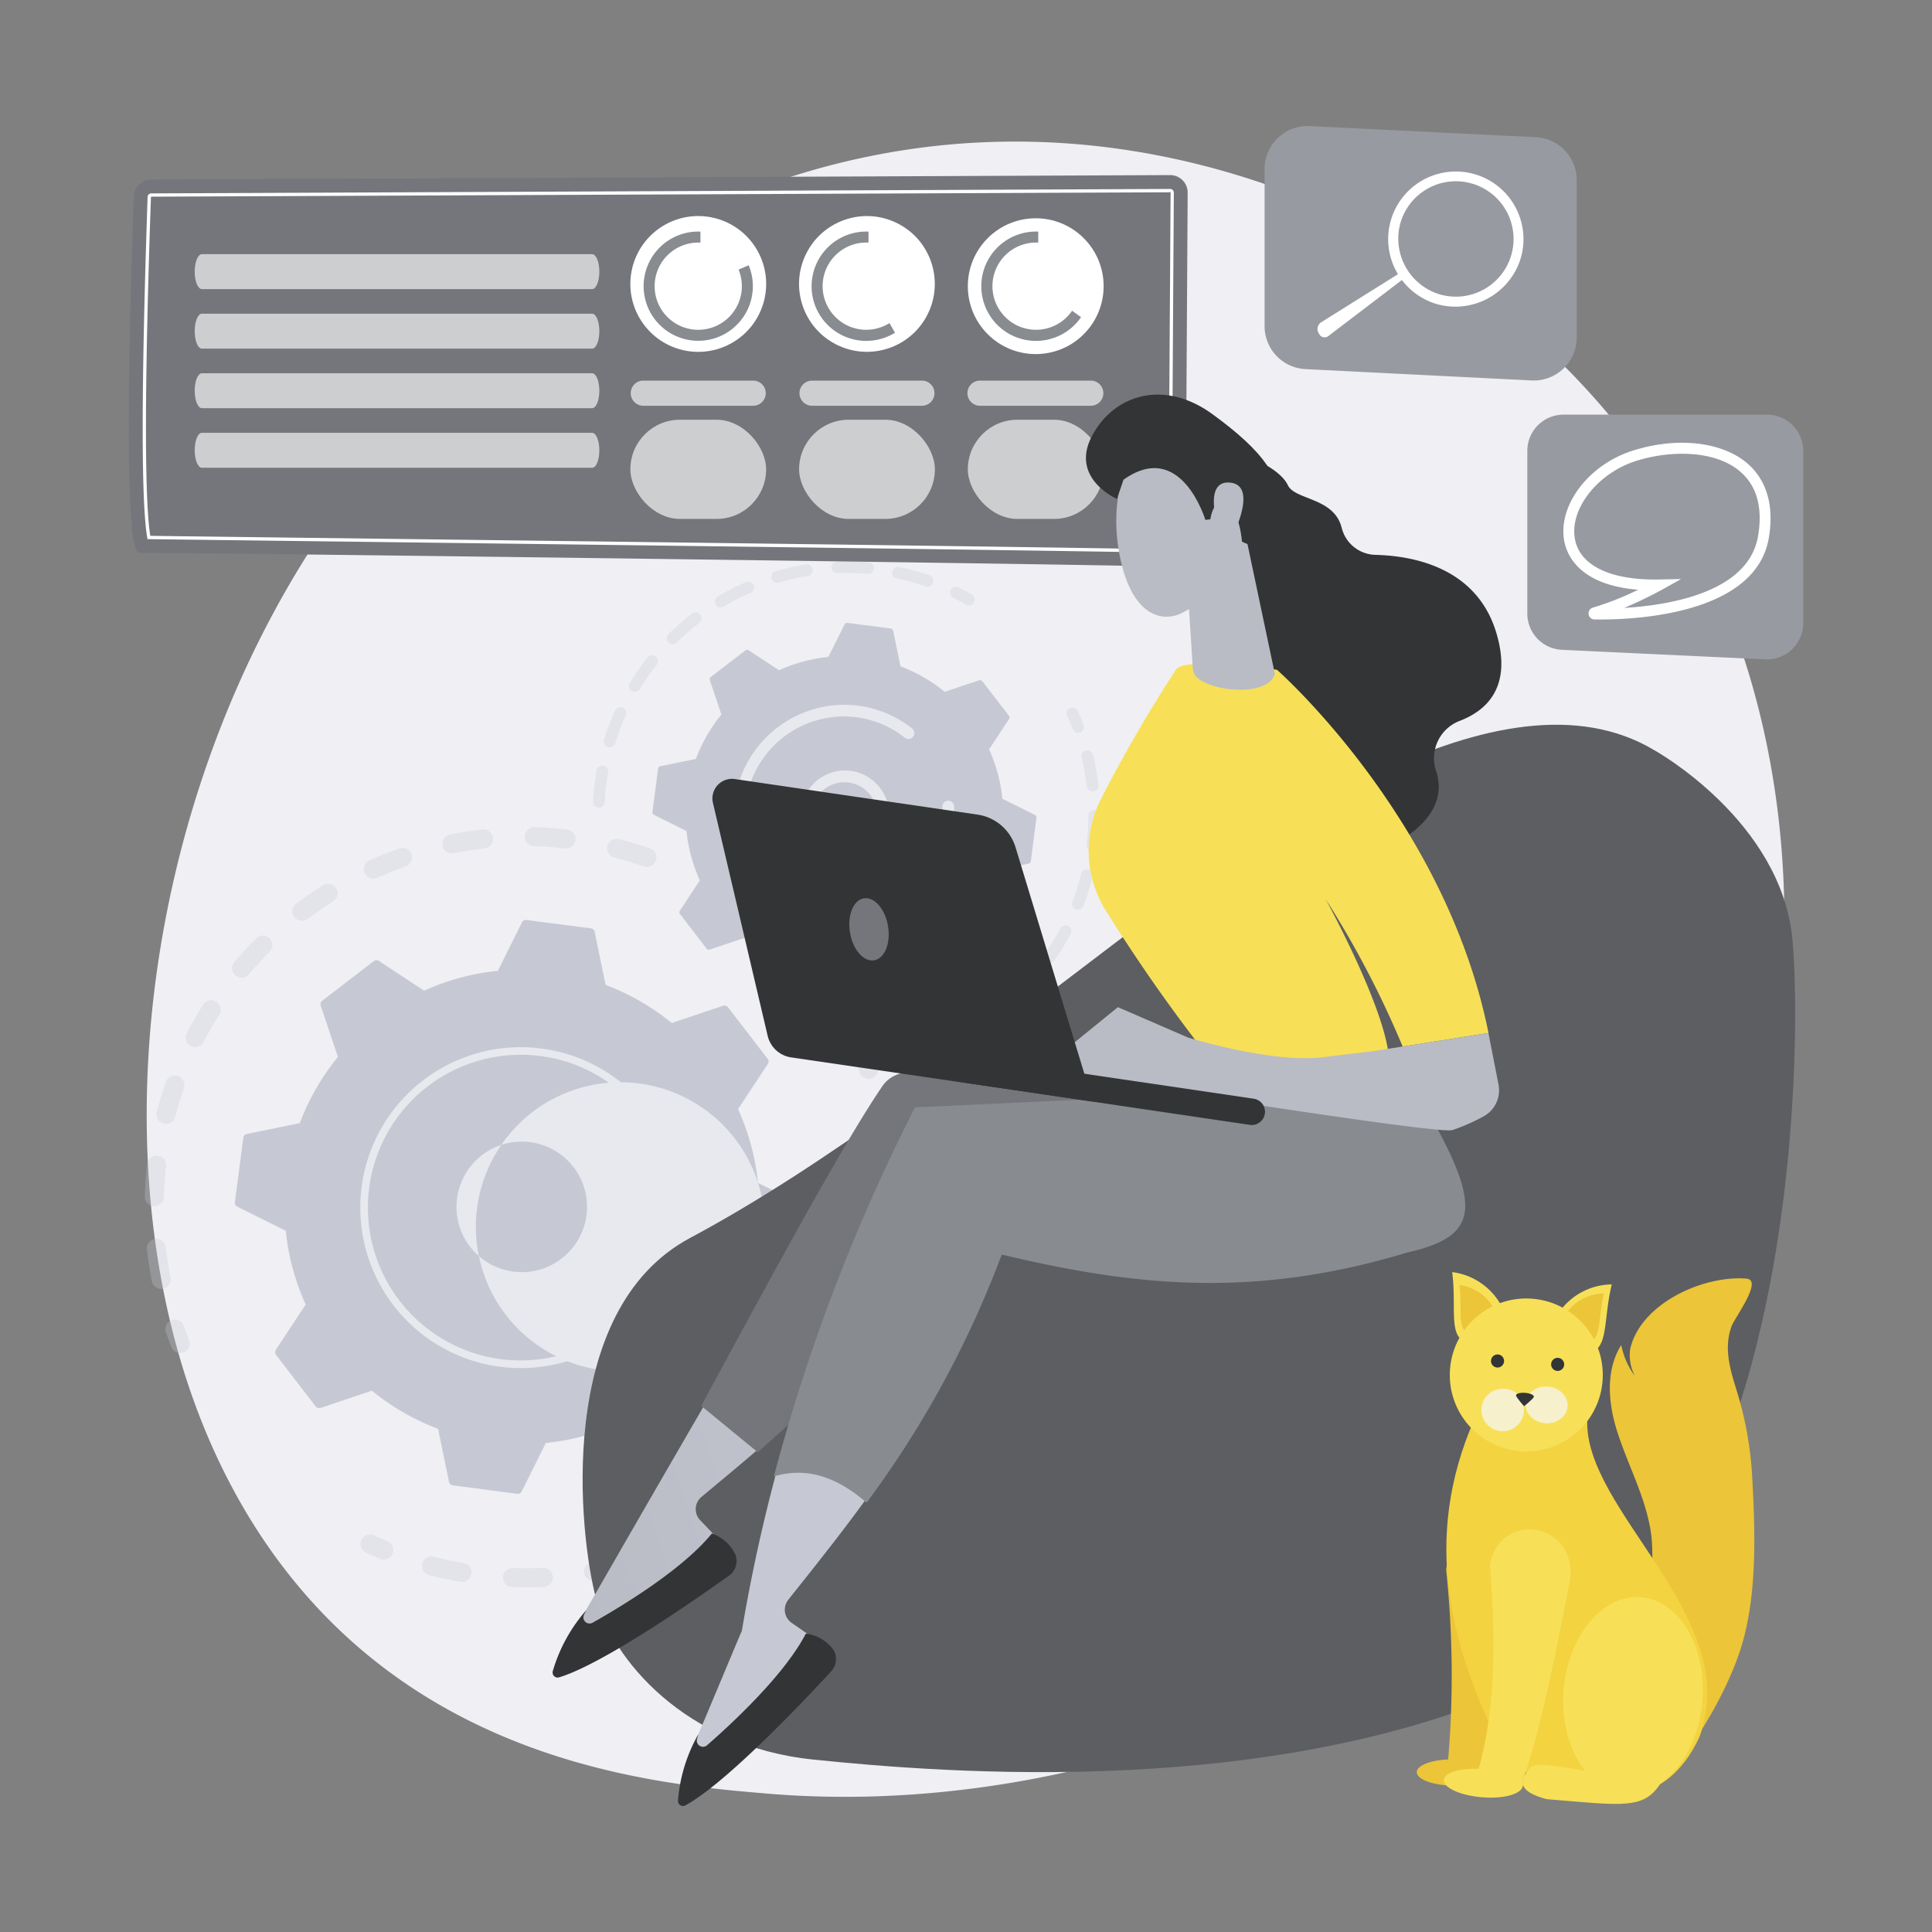
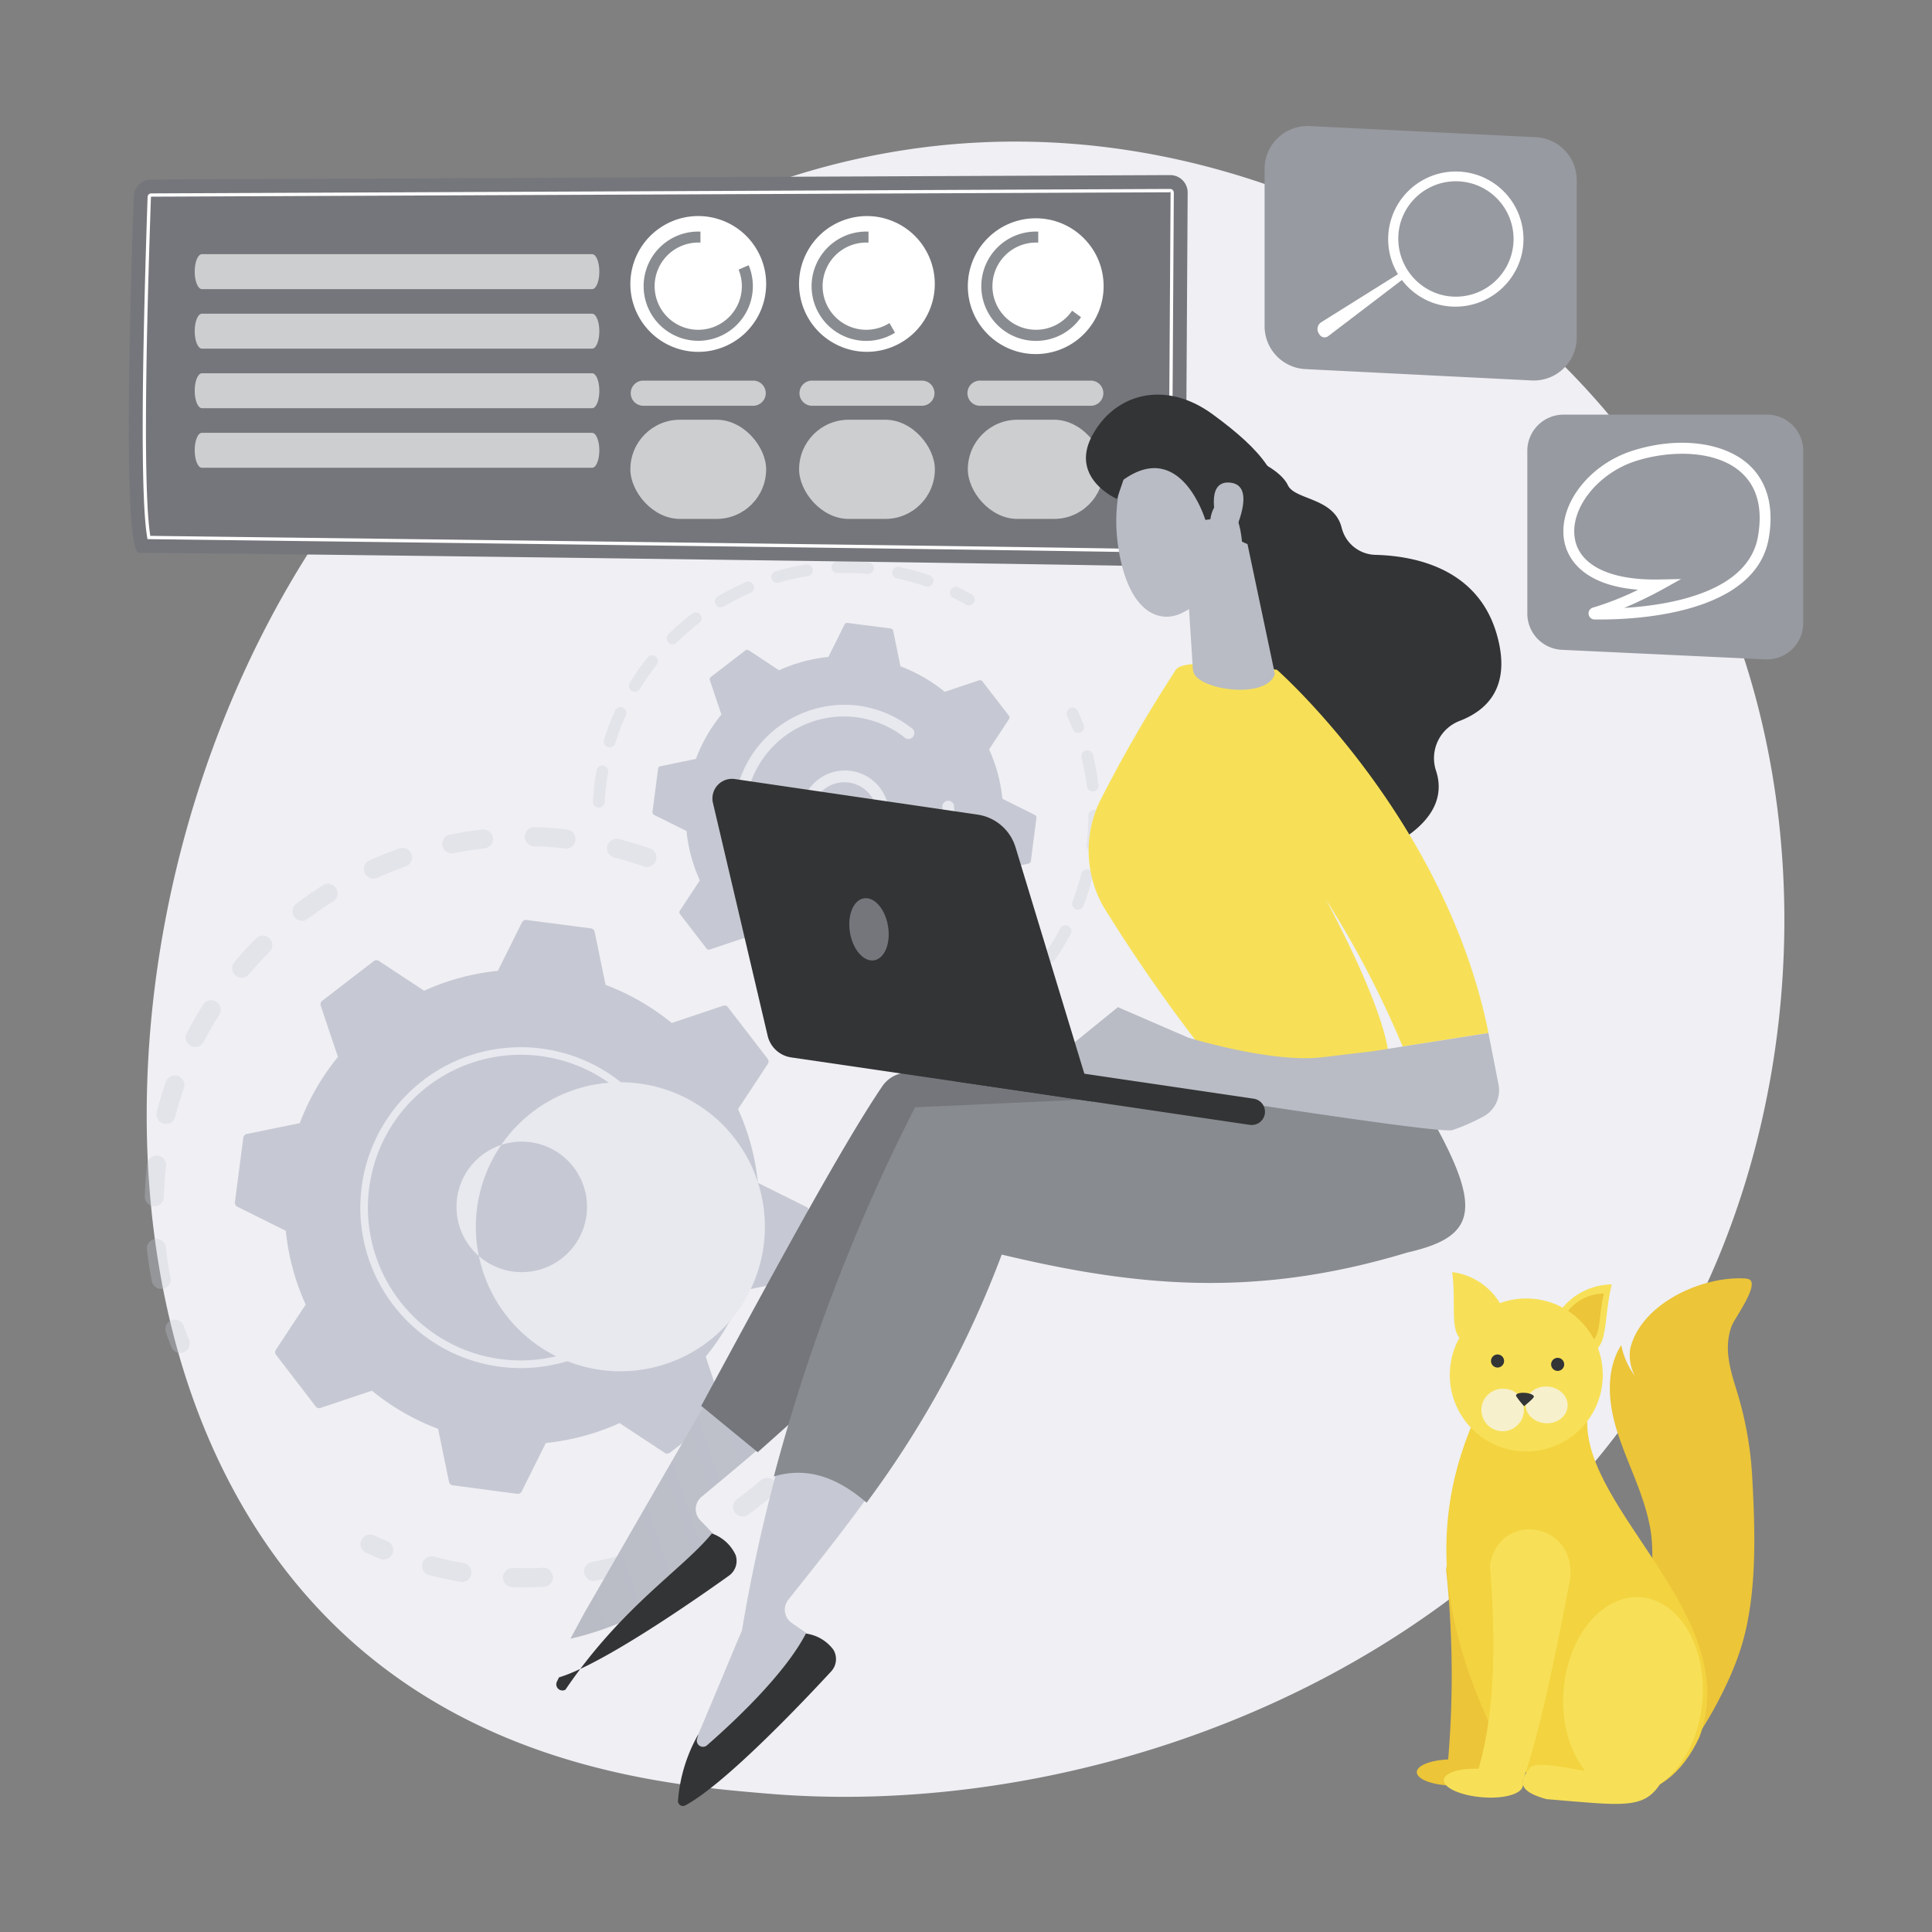
<svg xmlns="http://www.w3.org/2000/svg" xmlns:xlink="http://www.w3.org/1999/xlink" width="150" height="150" viewBox="0 0 150 150">
  <rect x="0" y="0" width="150" height="150" fill="#808080" stroke="none" />
  <defs>
    <linearGradient id="linear-gradient" x1="2.124" y1="-0.241" x2="-0.035" y2="0.708" gradientUnits="objectBoundingBox">
      <stop offset="0" stop-color="#c6c9d3" />
      <stop offset="1" stop-color="#b9bcc5" />
    </linearGradient>
    <linearGradient id="linear-gradient-2" x1="2.178" y1="-0.196" x2="11.067" y2="-3.434" xlink:href="#linear-gradient" />
    <linearGradient id="linear-gradient-3" x1="-3.705" y1="-4.393" x2="-2.707" y2="-4.393" xlink:href="#linear-gradient" />
    <linearGradient id="linear-gradient-4" x1="-62.723" y1="-2.906" x2="-62.466" y2="-3.992" xlink:href="#linear-gradient" />
    <linearGradient id="linear-gradient-5" x1="-42.77" y1="6.638" x2="-41.135" y2="4.462" xlink:href="#linear-gradient" />
    <linearGradient id="linear-gradient-6" x1="-186.242" y1="20.917" x2="-179.19" y2="13.991" xlink:href="#linear-gradient" />
  </defs>
  <g id="アイコン" transform="translate(-177.5 -1905.105)">
    <rect id="長方形_484" data-name="長方形 484" width="150" height="150" transform="translate(177.5 1905.105)" fill="none" />
    <g id="レイヤー_2" data-name="レイヤー 2" transform="translate(187.543 1914.917)">
      <g id="Illustration" transform="translate(-0.043 -0.027)">
        <path id="パス_3130" data-name="パス 3130" d="M130.65,94.811c-12.88,30.335-46.882,43.363-73.523,41.142-7.273-.606-21.909-1.826-33.336-12.714C1.846,102.328,5.225,58.632,26.233,32.9,28.939,29.585,47.664,7.385,76.847,7.684c21.366.218,36.362,12.373,38.185,13.89a59.1,59.1,0,0,1,11.963,13.674C137.754,52.2,138.694,75.86,130.65,94.811Z" transform="translate(-7.441 -6.474)" fill="#efeff4" />
        <g id="グループ_479" data-name="グループ 479" transform="translate(1.241 54.44)" opacity="0.3">
          <path id="パス_3131" data-name="パス 3131" d="M47.561,350.157a.741.741,0,0,1-.94.456c-.749-.26-1.519-.493-2.291-.689a.741.741,0,0,1-.537-.885v-.014a.739.739,0,0,1,.9-.533c.813.207,1.624.451,2.412.725a.739.739,0,0,1,.478.866A.565.565,0,0,1,47.561,350.157Zm-7.057-.94c-.791-.089-1.593-.147-2.385-.169a.739.739,0,1,1,.041-1.477c.833.023,1.679.083,2.506.177a.741.741,0,0,1,.65.818.707.707,0,0,1-.014.086.741.741,0,0,1-.8.572Zm-6.265,0c-.783.089-1.585.213-2.363.368a.739.739,0,1,1-.29-1.449c.821-.157,1.657-.294,2.489-.387a.738.738,0,1,1,.157,1.467Zm-6.108,1.4c-.75.263-1.5.561-2.222.886a.739.739,0,0,1-.606-1.347c.763-.343,1.551-.658,2.34-.94a.739.739,0,1,1,.489,1.4Zm-5.649,2.722c-.67.423-1.334.88-1.97,1.359a.739.739,0,0,1-.888-1.181c.669-.5,1.366-.985,2.074-1.428a.739.739,0,1,1,.783,1.253Zm-4.913,3.906c-.562.561-1.107,1.153-1.621,1.76a.739.739,0,0,1-1.128-.954c.54-.639,1.114-1.262,1.706-1.853a.739.739,0,0,1,1.239.692.728.728,0,0,1-.2.354ZM9.294,383.4a.739.739,0,0,1-.869-.581c-.157-.819-.291-1.657-.384-2.49a.739.739,0,0,1,1.469-.157c.088.791.21,1.587.365,2.365a.752.752,0,0,1,0,.313.739.739,0,0,1-.581.548Zm4.359-21.263c-.423.672-.822,1.369-1.187,2.075a.739.739,0,1,1-1.312-.678c.384-.742.805-1.478,1.253-2.185a.739.739,0,0,1,1.345.562A.747.747,0,0,1,13.653,362.136ZM8.594,377a.738.738,0,0,1-.716-.76c.025-.836.086-1.681.182-2.506a.739.739,0,1,1,1.468.169c-.091.783-.149,1.593-.172,2.387a.758.758,0,0,1-.019.147A.741.741,0,0,1,8.594,377Zm2.335-9.217c-.262.75-.495,1.519-.694,2.29a.739.739,0,0,1-1.435-.348v-.016c.208-.81.454-1.621.73-2.41a.739.739,0,0,1,1.41.413A.455.455,0,0,1,10.929,367.779Z" transform="translate(-7.878 -347.57)" fill="#c6c9d3" />
          <path id="パス_3132" data-name="パス 3132" d="M19.926,593.694a.735.735,0,0,0-.033-.44c-.141-.354-.276-.717-.4-1.079a.738.738,0,1,0-1.394.487c.133.381.276.763.423,1.135a.739.739,0,0,0,1.41-.1Z" transform="translate(-16.461 -553.448)" fill="#c6c9d3" />
        </g>
        <g id="グループ_480" data-name="グループ 480" transform="translate(17.995 71.386)" opacity="0.3">
          <path id="パス_3133" data-name="パス 3133" d="M117.367,699.578a.734.734,0,0,0-.439-.85c-.352-.144-.708-.3-1.056-.459a.739.739,0,0,0-.617,1.342c.366.169.741.33,1.112.484a.741.741,0,0,0,.965-.4A.67.67,0,0,0,117.367,699.578Z" transform="translate(-114.852 -660.242)" fill="#c6c9d3" />
          <path id="パス_3134" data-name="パス 3134" d="M181.657,502.83a.738.738,0,0,1-1.419-.409c.215-.746.4-1.513.554-2.288a.742.742,0,1,1,1.455.288q-.1.506-.216,1C181.914,501.893,181.791,502.368,181.657,502.83Zm.313-5.709a.739.739,0,0,1-.692-.783c.049-.783.064-1.574.045-2.349a.739.739,0,0,1,1.477-.034c.019.822,0,1.657-.047,2.479a.782.782,0,0,1-.019.124.739.739,0,0,1-.758.564Zm-1.691,9.493c-.334.75-.7,1.5-1.1,2.221a.739.739,0,1,1-1.3-.71c.378-.686.728-1.4,1.043-2.11a.739.739,0,0,1,1.4.47.865.865,0,0,1-.039.128Zm1.543-15.826a.739.739,0,0,1-.847-.611c-.124-.772-.283-1.549-.47-2.307a.739.739,0,0,1,1.433-.359c.2.8.368,1.616.5,2.429a.763.763,0,0,1-.009.287.742.742,0,0,1-.6.561Zm-4.805,21.435c-.49.659-1.015,1.306-1.566,1.925a.738.738,0,1,1-1.107-.977c.517-.587,1.016-1.2,1.48-1.828a.739.739,0,0,1,1.312.609A.76.76,0,0,1,177.017,512.222Zm-4.42,4.755c-.626.539-1.276,1.056-1.942,1.54a.738.738,0,1,1-.868-1.2c.626-.459,1.253-.951,1.845-1.463a.739.739,0,1,1,.965,1.118Zm-5.35,3.679c-.727.39-1.477.753-2.232,1.079a.738.738,0,1,1-.587-1.355c.717-.313,1.43-.656,2.119-1.026a.739.739,0,1,1,.7,1.3Zm-6.027,2.424c-.794.222-1.605.412-2.415.565a.739.739,0,1,1-.274-1.452c.767-.146,1.538-.326,2.291-.536a.738.738,0,0,1,.91.512.728.728,0,0,1,.008.366.738.738,0,0,1-.52.545Zm-6.421,1.043c-.821.041-1.655.047-2.478.019a.739.739,0,0,1,.05-1.477c.783.027,1.574.02,2.349-.019a.739.739,0,0,1,.774.7.7.7,0,0,1-.017.207.741.741,0,0,1-.672.57Zm-6.481-.392c-.6-.1-1.2-.224-1.787-.363-.213-.05-.424-.1-.636-.157a.73.73,0,0,1-.531-.9.739.739,0,0,1,.9-.531c.2.052.4.1.6.149.559.132,1.131.247,1.7.345a.738.738,0,0,1,.6.852.455.455,0,0,1-.008.045.741.741,0,0,1-.838.561Z" transform="translate(-140.564 -482.092)" fill="#c6c9d3" />
-           <path id="パス_3135" data-name="パス 3135" d="M360.912,457.783a.734.734,0,0,0-.034-.443c-.149-.371-.313-.747-.47-1.115a.739.739,0,1,0-1.347.608c.157.349.313.7.451,1.057a.739.739,0,0,0,1.41-.106Z" transform="translate(-320.749 -455.767)" fill="#c6c9d3" />
        </g>
        <path id="パス_3136" data-name="パス 3136" d="M90.837,400.321a.348.348,0,0,0-.384-.117l-3.984,1.338a18.285,18.285,0,0,0-5.139-2.96l-.844-4.113a.345.345,0,0,0-.294-.274l-5-.65a.345.345,0,0,0-.354.188l-1.87,3.759a18.265,18.265,0,0,0-5.726,1.544l-3.508-2.313a.346.346,0,0,0-.4.014l-3.994,3.074a.345.345,0,0,0-.125.381l1.338,3.983a18.315,18.315,0,0,0-2.96,5.14l-4.114.844a.345.345,0,0,0-.273.293l-.652,5a.345.345,0,0,0,.19.352l3.759,1.872a18.324,18.324,0,0,0,1.546,5.726l-2.313,3.508a.343.343,0,0,0,.014.4l3.074,4a.345.345,0,0,0,.382.116l3.984-1.336a18.344,18.344,0,0,0,5.139,2.96l.846,4.113a.346.346,0,0,0,.293.274l5,.658a.345.345,0,0,0,.354-.188l1.87-3.759a18.265,18.265,0,0,0,5.726-1.544l3.508,2.313a.346.346,0,0,0,.4-.014l4-3.074a.346.346,0,0,0,.116-.384l-1.336-4a18.324,18.324,0,0,0,2.96-5.139l4.113-.844a.345.345,0,0,0,.273-.293l.656-4.993a.346.346,0,0,0-.188-.354l-3.759-1.87a18.307,18.307,0,0,0-1.544-5.726l2.313-3.508a.343.343,0,0,0-.016-.4Z" transform="translate(-44.315 -331.901)" fill="#c6c9d3" />
        <path id="パス_3137" data-name="パス 3137" d="M172.19,510.334a5.067,5.067,0,1,1,.222-.711A4.971,4.971,0,0,1,172.19,510.334Zm-8.276-.313a11.22,11.22,0,1,0,0-.008Z" transform="translate(-136.968 -424.556)" fill="#e8e8ef" />
        <path id="パス_3138" data-name="パス 3138" d="M139.246,471.921a12.379,12.379,0,0,0,.229-1.253h0c.017-.133.033-.268.047-.4a12.494,12.494,0,0,0,.034-2,.144.144,0,0,0,0-.027v-.077c0-.05-.008-.1-.011-.157a.3.3,0,0,0-.227-.263.3.3,0,0,0-.092,0,.294.294,0,0,0-.269.313A11.876,11.876,0,0,1,125.6,480.822a12.109,12.109,0,0,1-1.2-.219,11.867,11.867,0,0,1,4.263-23.316,12.041,12.041,0,0,1,1.186.216,11.845,11.845,0,0,1,4.639,2.24.3.3,0,0,0,.116.055.294.294,0,0,0,.251-.518,12.4,12.4,0,0,0-4.871-2.349,12.268,12.268,0,0,0-1.245-.227,12.457,12.457,0,1,0,10.515,15.222Z" transform="translate(-96.701 -385.081)" fill="#e8e8ef" />
        <g id="グループ_481" data-name="グループ 481" transform="translate(36.036 33.789)" opacity="0.3">
          <path id="パス_3139" data-name="パス 3139" d="M408.89,229.434a.456.456,0,0,0-.219-.5c-.337-.191-.684-.374-1.032-.545a.456.456,0,0,0-.4.819c.332.157.663.337.985.52a.456.456,0,0,0,.669-.293Z" transform="translate(-379.269 -226.363)" fill="#c6c9d3" />
          <path id="パス_3140" data-name="パス 3140" d="M256.453,217.382a.454.454,0,0,1-.579.282c-.6-.207-1.22-.385-1.839-.531l-.395-.088a.454.454,0,0,1-.351-.54.47.47,0,0,1,.54-.352l.413.092a19.765,19.765,0,0,1,1.928.558.456.456,0,0,1,.294.534A.383.383,0,0,1,256.453,217.382Zm-5.1-.686a19.071,19.071,0,0,0-2.316-.061.456.456,0,1,1-.031-.912,19.644,19.644,0,0,1,2.428.064.457.457,0,0,1,.415.495.133.133,0,0,1-.011.064A.456.456,0,0,1,251.349,216.7Zm-4.622.166a18.561,18.561,0,0,0-2.26.511.457.457,0,0,1-.257-.877,20.185,20.185,0,0,1,2.371-.536.457.457,0,0,1,.523.379.479.479,0,0,1,0,.177.457.457,0,0,1-.377.352Zm-4.44,1.3a18.929,18.929,0,0,0-2.069,1.054.457.457,0,1,1-.47-.783,19.813,19.813,0,0,1,2.168-1.1.456.456,0,0,1,.362.838ZM238.3,220.5a18.774,18.774,0,0,0-1.749,1.522.456.456,0,1,1-.639-.652,19.724,19.724,0,0,1,1.834-1.591.456.456,0,0,1,.72.47.47.47,0,0,1-.166.257Zm-3.3,3.245a18.638,18.638,0,0,0-1.325,1.9.457.457,0,0,1-.783-.47,19.591,19.591,0,0,1,1.391-1.989.456.456,0,0,1,.8.388.439.439,0,0,1-.083.172Zm-2.407,3.944a18.683,18.683,0,0,0-.819,2.164.457.457,0,0,1-.872-.271,19.8,19.8,0,0,1,.86-2.271.456.456,0,0,1,.86.291A.4.4,0,0,1,232.591,227.688Zm-2.116,7.151a.456.456,0,0,1-.429-.481,19.842,19.842,0,0,1,.227-2.1c.017-.1.034-.21.053-.313a.453.453,0,0,1,.531-.368.457.457,0,0,1,.368.531c-.019.1-.034.2-.05.3a18.512,18.512,0,0,0-.219,2,.469.469,0,0,1-.011.08.459.459,0,0,1-.47.349Z" transform="translate(-230.045 -215.711)" fill="#c6c9d3" />
        </g>
        <g id="グループ_482" data-name="グループ 482" transform="translate(59.764 45.151)" opacity="0.3">
          <path id="パス_3141" data-name="パス 3141" d="M396.618,319.195a19.91,19.91,0,0,1-.716,2.279.456.456,0,0,1-.852-.326,19.011,19.011,0,0,0,.681-2.174.457.457,0,0,1,.888.215Zm-.074-1.953a.456.456,0,0,1-.4-.509,19.407,19.407,0,0,0,.144-2.276.457.457,0,0,1,.913,0,20.206,20.206,0,0,1-.157,2.384.444.444,0,0,1-.009.049.457.457,0,0,1-.495.359Zm-1.629,6.409a19.748,19.748,0,0,1-1.245,2.036.456.456,0,0,1-.749-.522,18.909,18.909,0,0,0,1.187-1.945.456.456,0,0,1,.847.313.445.445,0,0,1-.041.124Zm1.753-11.07a.456.456,0,0,1-.507-.4,19.044,19.044,0,0,0-.409-2.227.456.456,0,0,1,.885-.219,19.35,19.35,0,0,1,.429,2.349.483.483,0,0,1-.008.157.459.459,0,0,1-.39.346Zm-4.479,14.981a19.983,19.983,0,0,1-1.7,1.679.456.456,0,0,1-.6-.686,18.835,18.835,0,0,0,1.619-1.6.456.456,0,0,1,.783.409.47.47,0,0,1-.1.207ZM388.6,330.7a19.879,19.879,0,0,1-2.052,1.226.457.457,0,1,1-.42-.811,18.85,18.85,0,0,0,1.956-1.168.456.456,0,1,1,.515.753Zm-4.229,2.193a19.63,19.63,0,0,1-2.287.7.457.457,0,0,1-.213-.888,18.406,18.406,0,0,0,2.18-.666.456.456,0,1,1,.313.855Z" transform="translate(-381.548 -306.08)" fill="#c6c9d3" />
          <path id="パス_3142" data-name="パス 3142" d="M466.211,289.875a.457.457,0,0,0-.019-.266c-.139-.365-.29-.728-.448-1.078a.456.456,0,1,0-.832.374c.157.334.294.68.428,1.027a.456.456,0,0,0,.871-.058Z" transform="translate(-451.823 -288.263)" fill="#c6c9d3" />
        </g>
        <path id="パス_3143" data-name="パス 3143" d="M285.17,250.815a.23.23,0,0,0-.257-.078l-2.663.894a12.234,12.234,0,0,0-3.438-1.98l-.565-2.753a.233.233,0,0,0-.2-.183l-3.344-.435a.23.23,0,0,0-.236.127l-1.253,2.515a12.283,12.283,0,0,0-3.832,1.034l-2.349-1.547a.23.23,0,0,0-.268.009l-2.672,2.056a.232.232,0,0,0-.078.257l.894,2.663a12.247,12.247,0,0,0-1.981,3.446l-2.752.565a.23.23,0,0,0-.183.2l-.435,3.345a.232.232,0,0,0,.125.236l2.517,1.253a12.19,12.19,0,0,0,1.034,3.831l-1.547,2.349a.229.229,0,0,0,.009.268l2.056,2.673a.23.23,0,0,0,.257.078l2.663-.894a12.216,12.216,0,0,0,3.446,1.98l.564,2.753a.233.233,0,0,0,.2.183l3.344.435a.229.229,0,0,0,.236-.127l1.253-2.515a12.285,12.285,0,0,0,3.831-1.034l2.349,1.547a.23.23,0,0,0,.268-.009l2.673-2.056a.232.232,0,0,0,.078-.257l-.9-2.663A12.249,12.249,0,0,0,286,265.533l2.753-.565a.23.23,0,0,0,.182-.2l.431-3.345a.229.229,0,0,0-.125-.236l-2.517-1.253a12.189,12.189,0,0,0-1.034-3.836l1.549-2.349a.23.23,0,0,0-.011-.268Z" transform="translate(-218.899 -207.702)" fill="#c6c9d3" />
        <path id="パス_3144" data-name="パス 3144" d="M339.689,324.171a3.424,3.424,0,1,1,.157-.487A3.653,3.653,0,0,1,339.689,324.171Zm-4.143,1.1a2.539,2.539,0,0,0,3.289-1.427h0a2.539,2.539,0,1,0-3.289,1.427Z" transform="translate(-280.917 -269.42)" fill="#e8e8ef" />
        <path id="パス_3145" data-name="パス 3145" d="M316.383,297.37a8.077,8.077,0,0,0,.157-.86,8.6,8.6,0,0,0,.05-1.749v-.078a.456.456,0,0,0-.349-.407.478.478,0,0,0-.143-.011.46.46,0,0,0-.418.493,7.717,7.717,0,0,1-.041,1.63h0a.864.864,0,0,1-.011.089,7.618,7.618,0,0,1-1.422,3.483,7.739,7.739,0,0,1-1.444,1.482l-.014.009-.041.033a7.629,7.629,0,0,1-5.682,1.533c-.263-.034-.523-.081-.783-.141A7.684,7.684,0,0,1,309,287.782c.26.034.515.081.769.141a7.646,7.646,0,0,1,3,1.449.461.461,0,0,0,.179.086.456.456,0,0,0,.387-.8,8.572,8.572,0,0,0-3.359-1.623,8.707,8.707,0,0,0-.858-.157,8.6,8.6,0,0,0-3.087,16.888,8.429,8.429,0,0,0,.871.157,8.6,8.6,0,0,0,9.475-6.551Z" transform="translate(-252.515 -241.881)" fill="#e8e8ef" />
        <path id="パス_3146" data-name="パス 3146" d="M1.686,24.636,80.8,24.29a1.356,1.356,0,0,1,1.367,1.364L82,53.344a1.356,1.356,0,0,1-1.4,1.348c-6.976-.208-78.475-1.126-79.842-1.07S.142,31.812.344,25.944a1.355,1.355,0,0,1,1.342-1.308Z" transform="translate(0.043 -20.481)" fill="#74767b" />
        <path id="パス_3147" data-name="パス 3147" d="M86.452,59.39h-.009c-4.457-.133-47.183-.667-67.716-.922l-11.4-.144H7.219l-.019-.1c-.484-2.738-.47-11.889.025-26.469a.283.283,0,0,1,.28-.274l79.111-.346a.287.287,0,0,1,.285.293l-.169,27.69a.283.283,0,0,1-.28.277ZM7.435,58.068l11.3.143c20.533.255,63.26.783,67.72.922h0c.008,0,.019-.013.019-.028l.177-27.682-.028-.157v.128l-79.109.341a.028.028,0,0,0-.028.027C6.987,46.145,6.971,55.229,7.435,58.068Z" transform="translate(-5.766 -26.25)" fill="#fff" />
        <path id="パス_3148" data-name="パス 3148" d="M32.62,64.856h0c0,.749.249,1.356.558,1.356h30.3c.313,0,.559-.608.559-1.356h0c0-.749-.251-1.356-.559-1.356h-30.3C32.869,63.5,32.62,64.108,32.62,64.856Z" transform="translate(-27.504 -53.551)" fill="#fff" opacity="0.64" />
        <path id="パス_3149" data-name="パス 3149" d="M32.62,94.366h0c0,.749.249,1.356.558,1.356h30.3c.313,0,.559-.608.559-1.356h0c0-.749-.251-1.356-.559-1.356h-30.3C32.869,93.008,32.62,93.618,32.62,94.366Z" transform="translate(-27.504 -78.439)" fill="#fff" opacity="0.64" />
        <path id="パス_3150" data-name="パス 3150" d="M32.62,123.885h0c0,.75.249,1.356.558,1.356h30.3c.313,0,.559-.606.559-1.356h0c0-.749-.251-1.355-.559-1.355h-30.3C32.869,122.53,32.62,123.136,32.62,123.885Z" transform="translate(-27.504 -103.335)" fill="#fff" opacity="0.64" />
        <path id="パス_3151" data-name="パス 3151" d="M32.62,153.4h0c0,.749.249,1.355.558,1.355h30.3c.313,0,.559-.606.559-1.355h0c0-.749-.251-1.356-.559-1.356h-30.3C32.869,152.033,32.62,152.647,32.62,153.4Z" transform="translate(-27.504 -128.223)" fill="#fff" opacity="0.64" />
        <circle id="楕円形_167" data-name="楕円形 167" cx="5.272" cy="5.272" r="5.272" transform="translate(37.857 16.159) rotate(-76.52)" fill="#fff" />
        <circle id="楕円形_168" data-name="楕円形 168" cx="5.272" cy="5.272" r="5.272" transform="matrix(0.445, -0.895, 0.895, 0.445, 50.243, 14.633)" fill="#fff" />
        <circle id="楕円形_169" data-name="楕円形 169" cx="5.272" cy="5.272" r="5.272" transform="translate(62.958 12.434) rotate(-45)" fill="#fff" />
        <path id="パス_3152" data-name="パス 3152" d="M262.549,55.244a3.386,3.386,0,1,1-3.132-2.1h.171V52.29h-.171a4.24,4.24,0,1,0,3.915,2.614Z" transform="translate(-215.205 -44.096)" fill="#888b8f" />
        <path id="パス_3153" data-name="パス 3153" d="M344.459,59.394a3.386,3.386,0,1,1-1.8-6.251h.171V52.29h-.171a4.244,4.244,0,1,0,2.229,7.854Z" transform="translate(-285.4 -44.096)" fill="#888b8f" />
        <path id="パス_3154" data-name="パス 3154" d="M429.608,58.434a3.386,3.386,0,1,1-2.8-5.291h.171V52.29h-.171a4.244,4.244,0,1,0,3.493,6.647Z" transform="translate(-356.37 -44.096)" fill="#888b8f" />
        <g id="グループ_483" data-name="グループ 483" transform="translate(38.941 19.764)" opacity="0.64">
          <path id="パス_3155" data-name="パス 3155" d="M258.358,126.17h-8.591a.977.977,0,0,0,0,1.953h8.591a.977.977,0,0,0,0-1.953Z" transform="translate(-248.792 -126.169)" fill="#fff" />
          <path id="パス_3156" data-name="パス 3156" d="M342.008,126.17h-8.591a.977.977,0,0,0,0,1.953h8.591a.977.977,0,0,0,0-1.953Z" transform="translate(-319.341 -126.169)" fill="#fff" />
          <path id="パス_3157" data-name="パス 3157" d="M416.647,128.119h8.6a.977.977,0,0,0,0-1.953h-8.6a.977.977,0,1,0,0,1.953Z" transform="translate(-389.469 -126.165)" fill="#fff" />
          <rect id="長方形_610" data-name="長方形 610" width="10.542" height="7.701" rx="3.85" transform="translate(0 3.039)" fill="#fff" />
          <rect id="長方形_611" data-name="長方形 611" width="10.542" height="7.701" rx="3.85" transform="translate(13.101 3.039)" fill="#fff" />
          <rect id="長方形_612" data-name="長方形 612" width="10.542" height="7.701" rx="3.85" transform="translate(26.201 3.039)" fill="#fff" />
        </g>
-         <path id="パス_3158" data-name="パス 3158" d="M308.156,298.752s9.906,5.482,10.725,14.775.069,47.839-19.8,57.322-46.16,7.3-56.226,6.265-15.645-7.878-16.891-12.587-3.261-22.255,7.328-27.914S255,322.283,266.117,313.841,296.274,291.621,308.156,298.752Z" transform="translate(-189.708 -250.287)" fill="#5c5e61" />
        <path id="パス_3159" data-name="パス 3159" d="M220.015,635.854l-1.135,2.1A24.747,24.747,0,0,0,231.106,631l-2.155-2.255a1.237,1.237,0,0,1,.1-1.8c1.41-1.184,3.511-2.9,5.836-4.949-1.427-1.521-2.775-3.132-4.072-4.818C225.143,626.915,220.034,635.847,220.015,635.854Z" transform="translate(-184.593 -520.506)" fill="url(#linear-gradient)" />
-         <path id="パス_3160" data-name="パス 3160" d="M222.409,697.68a3.179,3.179,0,0,1,1.842,1.67,1.41,1.41,0,0,1-.528,1.615c-2.268,1.621-9.737,6.86-13.183,7.886a.392.392,0,0,1-.489-.46,12.411,12.411,0,0,1,2.592-4.739l-.164.334a.479.479,0,0,0,.662.626C215.447,703.315,220.142,700.466,222.409,697.68Z" transform="translate(-177.139 -588.406)" fill="#333435" />
+         <path id="パス_3160" data-name="パス 3160" d="M222.409,697.68a3.179,3.179,0,0,1,1.842,1.67,1.41,1.41,0,0,1-.528,1.615c-2.268,1.621-9.737,6.86-13.183,7.886l-.164.334a.479.479,0,0,0,.662.626C215.447,703.315,220.142,700.466,222.409,697.68Z" transform="translate(-177.139 -588.406)" fill="#333435" />
        <path id="パス_3161" data-name="パス 3161" d="M327.451,472.4l-27.388-3.168a2.426,2.426,0,0,0-2.285,1.046c-3.208,4.722-8.7,14.926-14.058,24.811l4.385,3.6c8.277-7.339,15.693-14.334,17.541-19.107Z" transform="translate(-239.277 -395.725)" fill="#74767b" />
        <path id="パス_3162" data-name="パス 3162" d="M293.333,642.064c-2.565-1.236-5.126-2.493-7.751-3.624a130.255,130.255,0,0,0-3.987,16.846c-.038.024-3.4,8.13-3.446,8.154l-.689,2.282a24.734,24.734,0,0,0,10.567-9.283l-2.561-1.779a1.24,1.24,0,0,1-.269-1.789C287.015,650.559,290.314,646.542,293.333,642.064Z" transform="translate(-233.998 -538.444)" fill="url(#linear-gradient-2)" />
        <path id="パス_3163" data-name="パス 3163" d="M282.121,747.3a3.174,3.174,0,0,1,2.141,1.262,1.41,1.41,0,0,1-.189,1.688c-1.889,2.047-8.144,8.688-11.311,10.39a.39.39,0,0,1-.572-.351,12.39,12.39,0,0,1,1.58-5.168l-.1.362a.479.479,0,0,0,.783.484C276.447,754.227,280.469,750.487,282.121,747.3Z" transform="translate(-229.553 -630.255)" fill="#333435" />
        <path id="パス_3164" data-name="パス 3164" d="M357.935,478.42l-27.252,1.253a144.623,144.623,0,0,0-10.963,28.661c2.221-.669,4.589-.24,7.2,2.036a78.29,78.29,0,0,0,10.493-19.264c10.282,2.451,19.577,3.446,31.48-.157,5.482-1.253,5.972-3.4,1.41-11.277Z" transform="translate(-269.639 -403.486)" fill="#888b8f" />
        <path id="パス_3165" data-name="パス 3165" d="M531.87,162.56s2.879.973,3.571,2.423c.556,1.164,3.573.94,4.174,3.289a2.766,2.766,0,0,0,2.6,2.117c3.121.077,8.041,1.063,9.475,6.28,1.1,3.983-.783,5.785-2.879,6.6a3.1,3.1,0,0,0-1.879,3.848c.506,1.5.274,3.347-2.219,5.1-5.588,3.928-12.934-5.951-12.934-5.951l-3.6-18.442Z" transform="translate(-445.451 -137.096)" fill="#333435" />
        <path id="パス_3166" data-name="パス 3166" d="M485.181,297.088a128.76,128.76,0,0,1-8.251-11.793,8.858,8.858,0,0,1-.329-8.1,108.832,108.832,0,0,1,5.92-10.255c.545-1.17,7.878-.044,7.878-.044s13.07,11.49,16.423,28.2l-6.664,1.051a75.252,75.252,0,0,0-5.981-11.449s5.2,9.463,4.916,12.982Z" transform="translate(-401.255 -224.678)" fill="#f7e057" />
        <path id="パス_3167" data-name="パス 3167" d="M453.88,441.41l5.7-4.63,5.457,2.362s6.473,2,10.414,1.525l3.94-.47,8.957-1.41.783,4a2.31,2.31,0,0,1-1.222,2.506,15.117,15.117,0,0,1-2.36,1.031c-1.2.329-26.008-3.651-26.008-3.651Z" transform="translate(-382.787 -368.368)" fill="url(#linear-gradient-3)" />
        <path id="パス_3168" data-name="パス 3168" d="M528.987,203.872l2.141,10.155c-.627,1.955-5.671,1.272-6.274-.038a1.142,1.142,0,0,1-.1-.428l-.493-7.768a1.385,1.385,0,0,1,.916-1.392l2.113-.756C528.108,203.353,528.846,203.018,528.987,203.872Z" transform="translate(-442.146 -171.479)" fill="url(#linear-gradient-4)" />
        <path id="パス_3169" data-name="パス 3169" d="M490.481,159.726s-1.635,2.73-.741,7.327,3.251,5.3,4.918,4.407a8.758,8.758,0,0,0,4.67-6.528C500.1,160.977,492.687,156.29,490.481,159.726Z" transform="translate(-412.805 -133.699)" fill="url(#linear-gradient-5)" />
        <path id="パス_3170" data-name="パス 3170" d="M483.706,142.843s-1.879-6.309-6.354-3.121l-.511,1.494s-3.657-1.583-1.955-4.855,5.627-4.473,9.4-1.707,5.728,5.032,5.1,8.144-2.838,1.723-2.838,1.723-.157-2.365-1.2-2.919-1.253,1.193-1.253,1.193Z" transform="translate(-400.123 -112.263)" fill="#333435" />
        <path id="パス_3171" data-name="パス 3171" d="M538.077,179.786s-.984-3.236.971-3.092.763,3.1.23,4.16Z" transform="translate(-453.589 -149.013)" fill="url(#linear-gradient-6)" />
        <path id="パス_3172" data-name="パス 3172" d="M428.843,466.086h-.053l-22.62-3.345a1.024,1.024,0,1,1,.3-2.025l22.62,3.339a1.025,1.025,0,0,1-.246,2.036Z" transform="translate(-341.779 -388.54)" fill="#333435" />
        <path id="パス_3173" data-name="パス 3173" d="M291.053,323.613l18.841,2.761a3.629,3.629,0,0,1,2.946,2.536l6,19.746-23.416-3.432a2.207,2.207,0,0,1-1.828-1.674l-4.249-18.085a1.521,1.521,0,0,1,1.7-1.853Z" transform="translate(-243.994 -272.912)" fill="#333435" />
        <path id="パス_3174" data-name="パス 3174" d="M360.119,384.9c.222,1.328-.26,2.515-1.076,2.653s-1.66-.83-1.879-2.158.258-2.515,1.076-2.653S359.9,383.57,360.119,384.9Z" transform="translate(-301.173 -322.78)" fill="#74767b" />
        <path id="パス_3175" data-name="パス 3175" d="M745.216,586.8a27.733,27.733,0,0,0-1.134-6.606c-.528-1.723-1.132-3.446-.479-5.256.219-.6,2.185-3.228,1.372-3.637a.868.868,0,0,0-.351-.072c-3.317-.2-8.077,1.964-8.888,5.46a3.426,3.426,0,0,0,.371,2.121,6.05,6.05,0,0,1-1.068-2.413c-1.208,1.917-1.027,4.41-.356,6.578.8,2.583,2.111,4.933,2.6,7.613.37,2.036.011,4.053.064,6.086a24.029,24.029,0,0,1-.562,5.613c-.119.583-.183,1.12-.3,1.663a6.838,6.838,0,0,1-.268.966,4.679,4.679,0,0,1,1.468-1.566c-.038.025-.988,6.421.056,6.421,1.765,0,5.325-5.847,6.578-9.815C745.584,595.961,745.453,591.134,745.216,586.8Z" transform="translate(-619.166 -481.753)" fill="#ecc538" />
        <path id="パス_3176" data-name="パス 3176" d="M640.737,700.813a77.916,77.916,0,0,1,.157,14.722c-1.374.061-2.429.47-2.434.987,0,.564,1.267,1.031,2.843,1.043s2.772-.438,2.858-.995a.771.771,0,0,0-.03-.39l2.338-14.694C646.689,697.283,641.135,696.788,640.737,700.813Z" transform="translate(-538.459 -588.717)" fill="#ecc538" />
        <path id="パス_3177" data-name="パス 3177" d="M655.266,640.89c-4.072,9.314-1.975,17.823,2.706,26.746,6.644,3.5,11.994,3.85,14.769-2.078,3.511-9.311-9.064-17.577-8.7-24.718Z" transform="translate(-550.804 -540.468)" fill="#f3d33f" />
        <path id="パス_3178" data-name="パス 3178" d="M655.44,698.406c.47,5.912.4,11.37-.882,15.809-1.482-.042-2.652.313-2.7.869-.05.6,1.281,1.208,2.976,1.347s3.016-.254,3.153-.844a.83.83,0,0,0,0-.421c1.3-3.666,2.492-9.535,3.671-15.626C662.22,695.045,656.187,694.106,655.44,698.406Z" transform="translate(-549.761 -586.677)" fill="#f7e057" />
        <path id="パス_3179" data-name="パス 3179" d="M709,576.37a5.06,5.06,0,0,1,4.088-2.16c-.561,2.291-.346,4.3-1.156,5.012Z" transform="translate(-597.951 -484.274)" fill="#f7e057" />
        <path id="パス_3180" data-name="パス 3180" d="M712.46,580.28a3.632,3.632,0,0,1,2.938-1.551c-.4,1.646-.249,3.093-.832,3.6Z" transform="translate(-600.869 -488.086)" fill="#ecc538" />
        <path id="パス_3181" data-name="パス 3181" d="M659.8,570.718a5.077,5.077,0,0,0-3.817-2.608c.3,2.34-.144,4.315.581,5.112Z" transform="translate(-553.235 -479.129)" fill="#f7e057" />
-         <path id="パス_3182" data-name="パス 3182" d="M662.262,576.335a3.521,3.521,0,0,0-2.662-1.815c.208,1.629-.1,3,.406,3.558Z" transform="translate(-556.288 -484.535)" fill="#ecc538" />
        <circle id="楕円形_170" data-name="楕円形 170" cx="5.942" cy="5.942" r="5.942" transform="matrix(0.105, -0.994, 0.994, 0.105, 101.971, 102.25)" fill="#f7e057" />
        <path id="パス_3183" data-name="パス 3183" d="M676.227,609.491a.507.507,0,1,1-.12-.372A.509.509,0,0,1,676.227,609.491Z" transform="translate(-569.453 -513.566)" fill="#333435" />
        <path id="パス_3184" data-name="パス 3184" d="M706.027,611.161a.507.507,0,1,1-.12-.372A.509.509,0,0,1,706.027,611.161Z" transform="translate(-594.586 -514.974)" fill="#333435" />
        <ellipse id="楕円形_171" data-name="楕円形 171" cx="1.427" cy="1.639" rx="1.427" ry="1.639" transform="translate(108.326 100.582) rotate(-85.426)" fill="#f7f0cd" />
        <path id="パス_3185" data-name="パス 3185" d="M673.972,627.485a1.649,1.649,0,1,1-1.51-1.549A1.538,1.538,0,0,1,673.972,627.485Z" transform="translate(-565.66 -527.893)" fill="#f7f0cd" />
        <path id="パス_3186" data-name="パス 3186" d="M689.016,628.235c-.011.135-.761.736-.761.736s-.644-.716-.626-.85.332-.218.717-.186S689.027,628.1,689.016,628.235Z" transform="translate(-579.926 -529.579)" fill="#333435" />
        <path id="パス_3187" data-name="パス 3187" d="M701.647,813.8c-6.67-.924-9.779-2-10.227-1.079-.954,1.151-.484,1.8,1.364,2.312C698.743,815.526,700.346,815.855,701.647,813.8Z" transform="translate(-582.719 -685.134)" fill="#f7e057" />
        <ellipse id="楕円形_172" data-name="楕円形 172" cx="7.648" cy="5.406" rx="7.648" ry="5.406" transform="translate(110.773 129.029) rotate(-85.31)" fill="#f7e057" />
        <path id="パス_3188" data-name="パス 3188" d="M563,3.313v12.2a3.334,3.334,0,0,0,3.167,3.331l17.565.882a3.334,3.334,0,0,0,3.5-3.331V4.178A3.334,3.334,0,0,0,584.067.84L566.5-.023A3.334,3.334,0,0,0,563,3.313Z" transform="translate(-474.817 0.027)" fill="#979aa0" />
        <path id="パス_3189" data-name="パス 3189" d="M634.685,28.169a5.252,5.252,0,1,0-6.534,3.674A5.3,5.3,0,0,0,634.685,28.169Zm-9.347-2.709a4.48,4.48,0,1,1,3.032,5.627A4.518,4.518,0,0,1,625.338,25.459Z" transform="translate(-526.585 -18.016)" fill="#fff" />
        <path id="パス_3190" data-name="パス 3190" d="M595.881,71.81l-6.387,4a.626.626,0,0,0-.157.855l.03.049a.47.47,0,0,0,.7.157l6.071-4.628Z" transform="translate(-496.942 -60.559)" fill="#fff" />
        <path id="パス_3191" data-name="パス 3191" d="M693.24,145.869V158.5a2.819,2.819,0,0,0,2.678,2.808l15.8.742a2.819,2.819,0,0,0,2.943-2.808V145.869a2.81,2.81,0,0,0-2.81-2.819h-15.8a2.81,2.81,0,0,0-2.811,2.819Z" transform="translate(-584.659 -120.642)" fill="#979aa0" />
        <path id="パス_3192" data-name="パス 3192" d="M714.033,170.711h-.514a.47.47,0,0,1-.114-.922,22.886,22.886,0,0,0,3.51-1.386c-4.645-.377-5.572-2.764-5.751-3.856-.453-2.752,1.936-5.867,5.325-6.941,3.458-1.1,6.962-.7,8.927,1.007,1.043.908,2.175,2.647,1.641,5.778C726.055,170.241,716.922,170.711,714.033,170.711ZM713.633,170.6ZM713.538,169.862Zm6.711-2.29-1.472.821a32.478,32.478,0,0,1-2.948,1.421c3.587-.216,9.654-1.229,10.393-5.569.376-2.2-.083-3.886-1.364-5-1.986-1.723-5.507-1.668-8.116-.839-2.954.94-5.128,3.685-4.747,6,.345,2.1,2.739,3.278,6.569,3.2Z" transform="translate(-599.729 -132.4)" fill="#fff" />
      </g>
    </g>
  </g>
</svg>